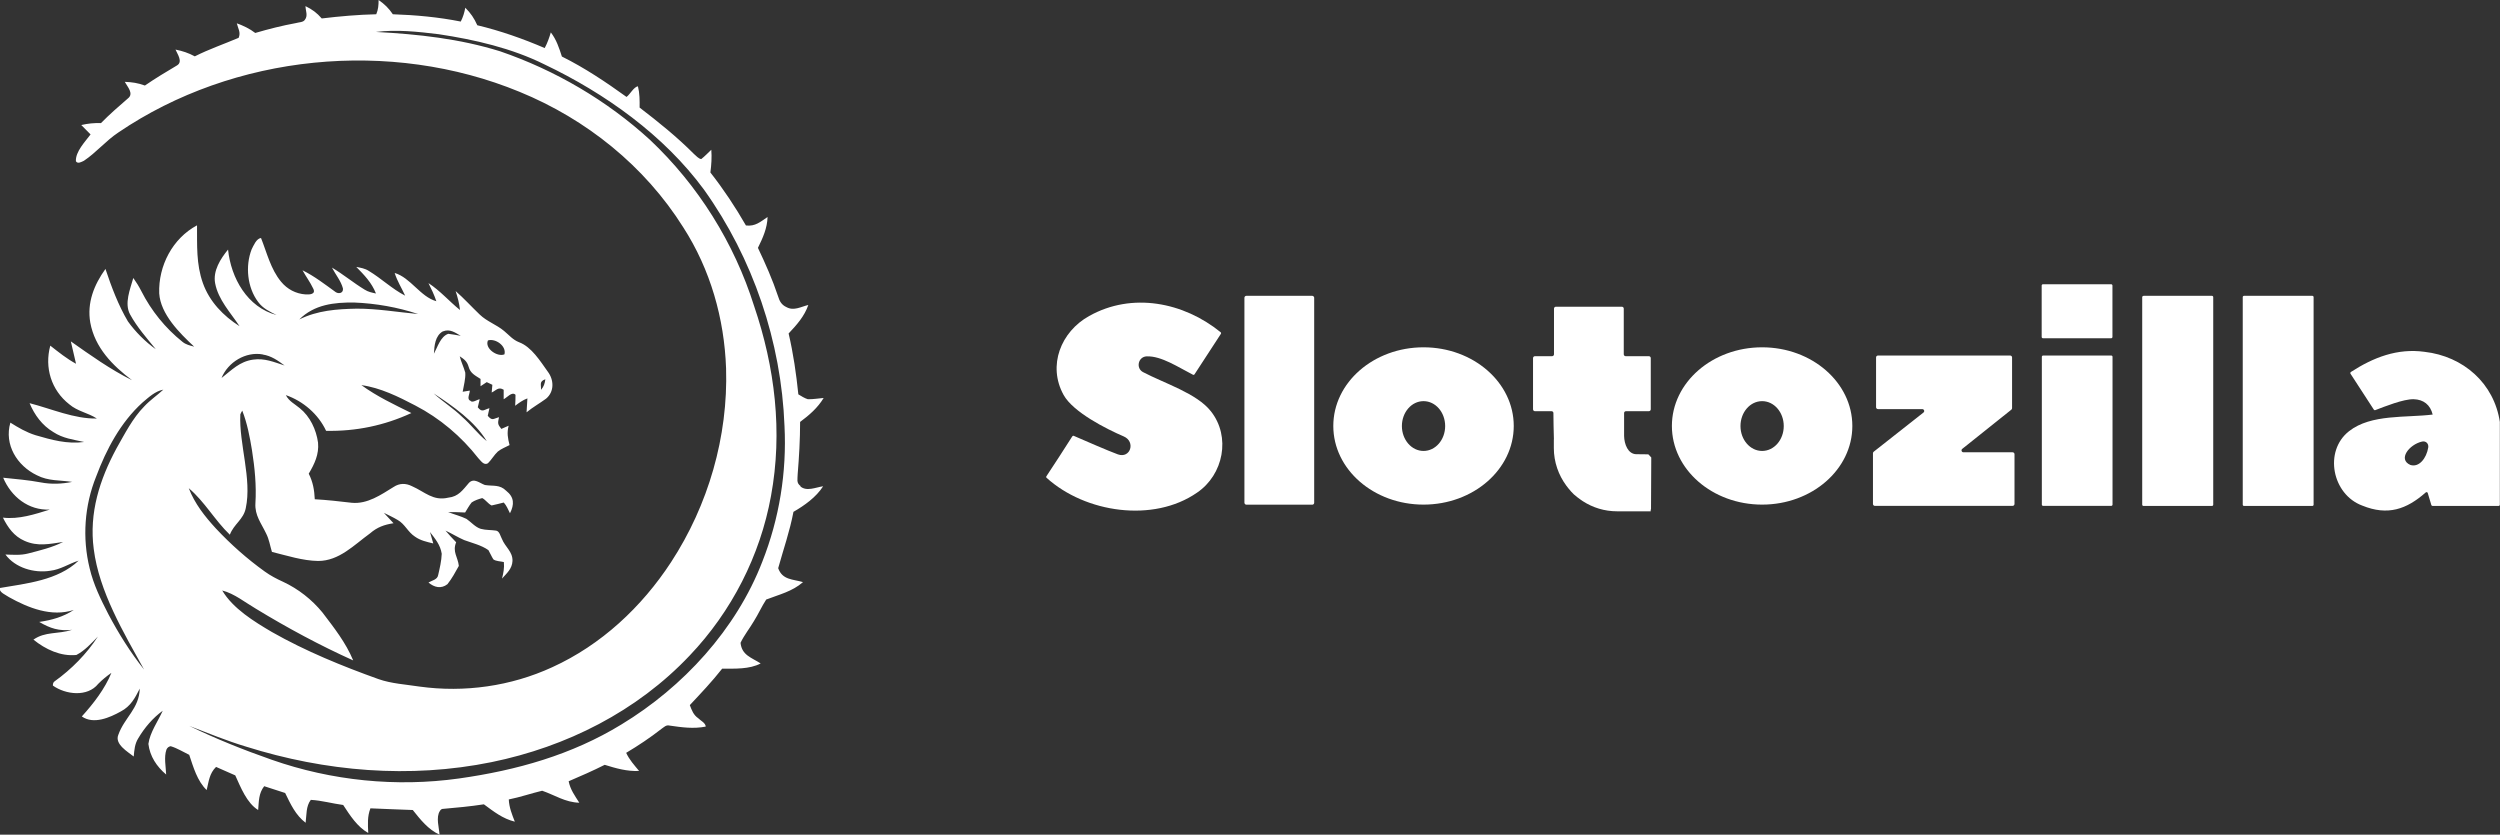
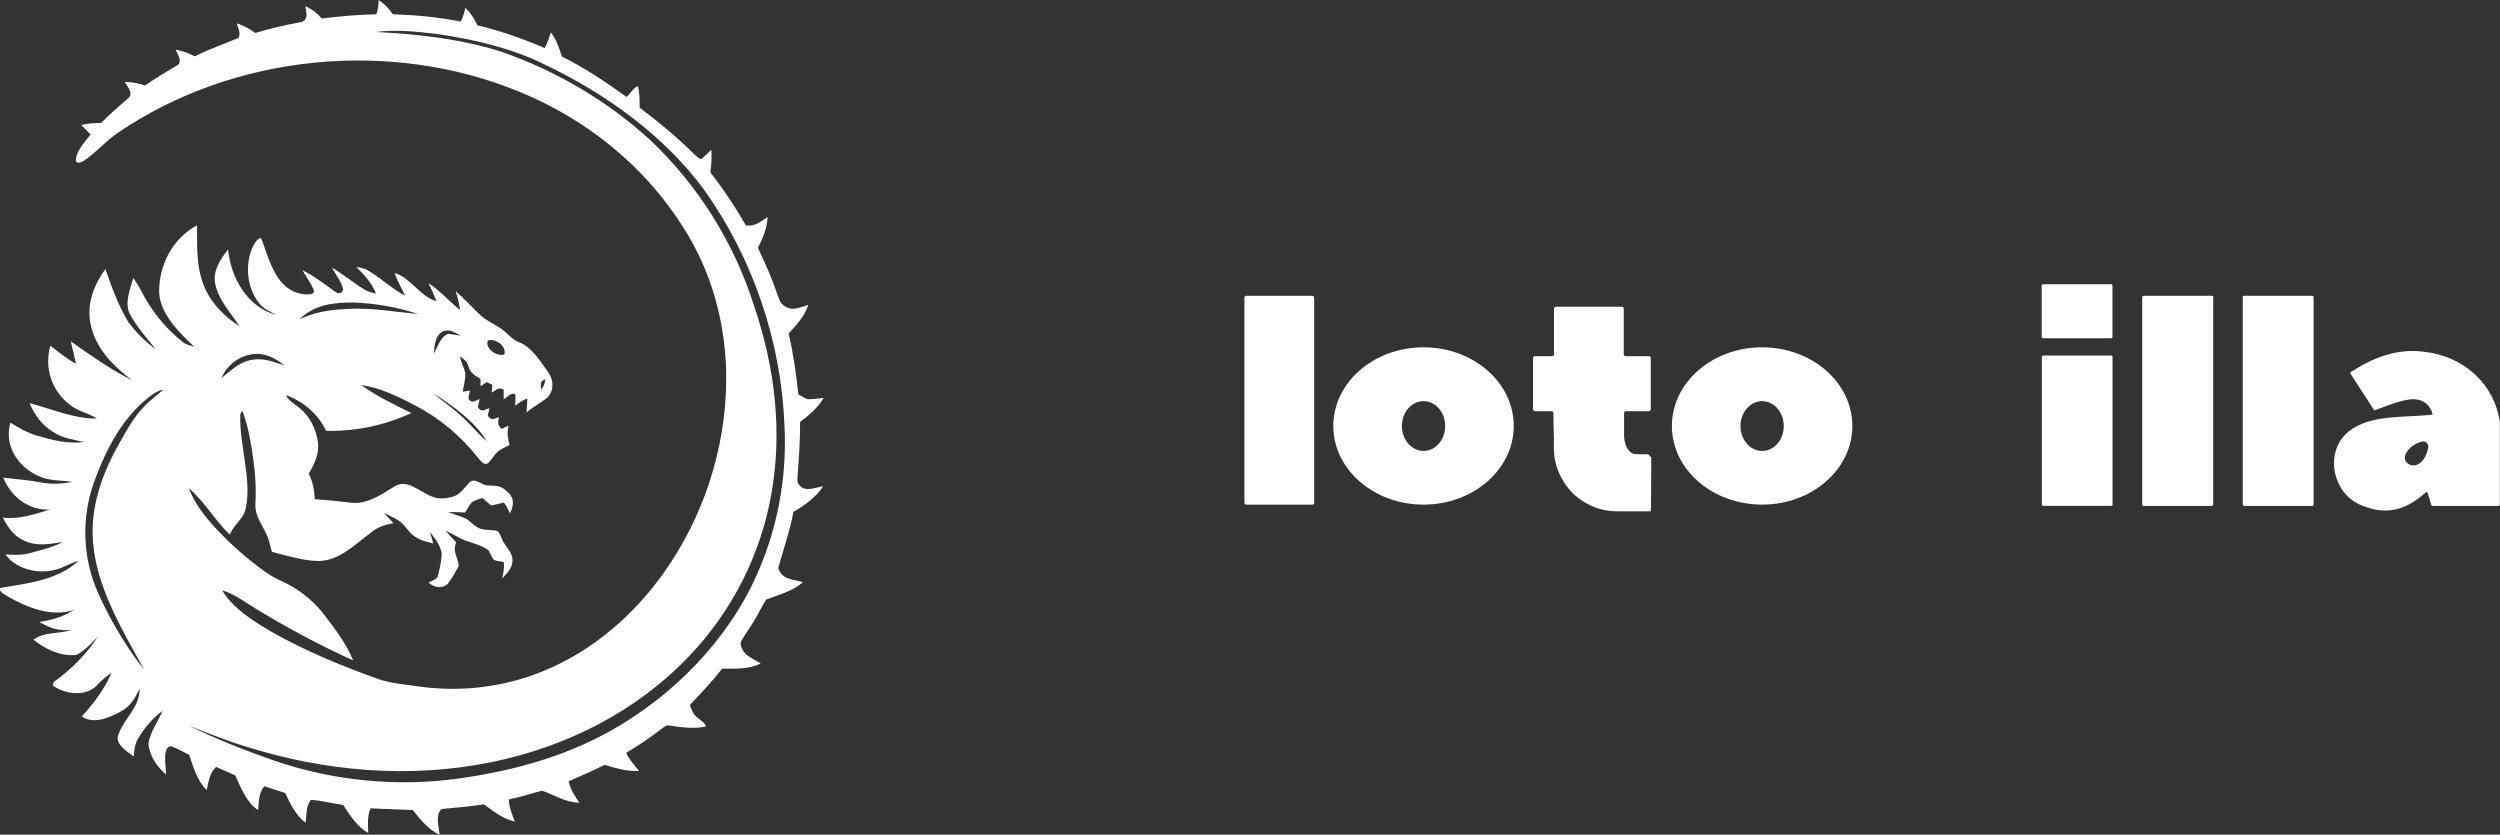
<svg xmlns="http://www.w3.org/2000/svg" id="_Слой_1" data-name="Слой 1" viewBox="0 0 298.15 99.54">
  <rect x="0" y="0" width="298.15" height="99.54" fill="#333333" stroke="none" />
  <defs>
    <style>
      .cls-1 {
        fill: #fff;
      }
    </style>
  </defs>
-   <path class="cls-1" d="M95.48,57.97c-.54-.38-.35-.85-.35-1.42.17-2.07.29-4.15.29-6.23,1.09-.81,2.1-1.68,2.81-2.86-.63.05-1.26.17-1.89.15-.4-.12-.77-.37-1.13-.58-.25-2.44-.6-4.87-1.16-7.26.97-1.03,1.88-2.04,2.35-3.4-.88.21-1.73.74-2.6.26-.59-.27-.83-.7-1.01-1.3-.66-1.98-1.5-3.88-2.4-5.77.58-1.18,1.11-2.34,1.15-3.68-.87.58-1.46,1.14-2.58,1.01-1.27-2.21-2.67-4.32-4.24-6.32.12-.91.18-1.79.11-2.71-.39.37-.78.78-1.2,1.11-.34-.04-.61-.4-.87-.61-2.01-2.02-4.22-3.8-6.48-5.53.01-.86.01-1.7-.2-2.54-.5.08-.93.95-1.36,1.27-2.47-1.78-4.98-3.46-7.71-4.82-.33-1.02-.65-2.01-1.32-2.88-.19.65-.41,1.27-.73,1.87-2.61-1.12-5.28-2.06-8.04-2.72-.37-.83-.78-1.44-1.43-2.09-.11.59-.27,1.12-.54,1.65-2.67-.53-5.37-.78-8.1-.87-.49-.72-.98-1.2-1.7-1.7,0,.61-.04,1.14-.28,1.7-2.18.05-4.34.24-6.5.5-.58-.67-1.14-1.08-1.94-1.47.02.6.32,1.14-.08,1.64-.19.3-.73.28-1.05.38-1.64.3-3.26.71-4.86,1.18-.68-.52-1.4-.86-2.2-1.15.15.63.5,1.08.22,1.73-1.74.74-3.53,1.35-5.23,2.21-.75-.41-1.47-.64-2.3-.81.22.53.91,1.46.18,1.89-1.3.77-2.58,1.54-3.83,2.4-.81-.3-1.54-.41-2.4-.44.31.58,1.12,1.41.37,1.98-1.1.95-2.19,1.9-3.21,2.94-.82-.03-1.56.05-2.35.23.37.37.74.74,1.11,1.12-.65.87-1.81,2.05-1.75,3.2.22.36.68.07.96-.06,1.47-.98,2.62-2.39,4.1-3.37,13.8-9.37,32.45-11.2,47.85-4.85,7.98,3.27,14.93,8.85,19.53,16.17,3.23,5.02,4.89,10.86,5.1,16.81.25,8.13-2.12,16.31-6.56,23.11-3.5,5.36-8.34,9.88-14.19,12.54-4.92,2.26-10.45,3.04-15.81,2.3-1.62-.25-3.36-.35-4.89-.89-4.33-1.55-8.71-3.34-12.72-5.62-2.12-1.25-4.64-2.79-5.92-4.95,1.45.37,2.75,1.44,4.04,2.19,3.73,2.27,7.59,4.35,11.58,6.15-.89-2.14-2.28-3.89-3.67-5.72-1.26-1.54-2.88-2.81-4.68-3.65-.77-.35-1.52-.74-2.21-1.24-2.1-1.51-4.04-3.23-5.81-5.12-1.33-1.45-2.52-2.95-3.24-4.81,1.91,1.62,3.09,3.81,4.9,5.55.49-1.29,1.63-1.81,1.9-3.17.75-3.5-.82-7.64-.65-11.19.07-.15.14-.3.23-.44.59,1.5.9,3.14,1.16,4.72.33,2.1.54,4.21.41,6.33-.09,1.45.7,2.38,1.28,3.61.36.7.46,1.45.69,2.19,1.79.44,3.65,1.05,5.51,1.08,2.51,0,4.28-1.91,6.19-3.29.85-.74,1.7-1.04,2.8-1.21-.39-.41-.77-.82-1.15-1.24.56.28,1.13.54,1.66.86.85.48,1.2,1.43,2.05,1.98.66.47,1.4.62,2.18.81-.13-.45-.26-.9-.39-1.36.63.82,1.24,1.54,1.4,2.59-.03.86-.24,1.73-.43,2.56-.09.53-.75.63-1.15.87.68.58,1.51.79,2.26.2.53-.66.95-1.44,1.36-2.18-.11-1.07-.79-1.66-.32-2.82-.43-.45-.87-.91-1.27-1.39.76.35,1.47.8,2.23,1.13.93.34,2.07.61,2.89,1.2.21.36.37.76.59,1.1.33.24.86.22,1.25.32.07.69-.05,1.31-.22,1.97.58-.65,1.2-1.16,1.25-2.1.03-1.13-.87-1.65-1.26-2.63-.19-.34-.27-.9-.69-.99-.6-.09-1.25-.05-1.83-.21-.66-.2-1.14-.8-1.71-1.19-.69-.34-1.46-.52-2.18-.81.68,0,1.35.01,2.02.05.25-.4.48-.83.78-1.2.37-.25.83-.4,1.26-.52.42.21.69.68,1.12.88.49-.09.96-.24,1.45-.35.34.37.51.83.74,1.28.53-1.04.52-1.92-.45-2.68-.78-.78-1.56-.53-2.54-.69-.63-.22-1.29-.88-1.9-.26-.74.85-1.24,1.64-2.47,1.77-1.82.43-2.8-.7-4.33-1.37-.74-.37-1.48-.37-2.18.09-1.51.93-3.13,2.07-5,1.89-1.47-.17-2.93-.34-4.41-.42-.05-1.1-.22-2.07-.72-3.05.69-1.16,1.24-2.3,1.11-3.7-.21-1.54-.95-3.13-2.19-4.12-.61-.51-1.27-.81-1.65-1.55,2.06.71,3.88,2.28,4.8,4.26,3.56.07,6.94-.63,10.17-2.12-2.06-1.02-4.09-1.97-5.96-3.33,2.25.3,4.44,1.39,6.43,2.43,2.93,1.52,5.49,3.69,7.52,6.29.3.3.65.89,1.14.6.43-.42.74-.99,1.18-1.4.41-.33.94-.53,1.4-.77-.21-.83-.33-1.46-.11-2.31-.29.13-.58.25-.87.38-.46-.57-.43-.66-.28-1.4-.69.19-.79.48-1.34-.16.06-.31.13-.61.2-.91-.66.17-.86.57-1.39-.11.07-.32.15-.64.23-.96-.3.04-.89.49-1.11.18-.47-.17-.07-.83-.07-1.21-.28.05-.57.09-.85.14.12-.74.36-1.53.31-2.28-.18-.66-.5-1.28-.66-1.95.53.35.87.6,1.06,1.25.21.79.79,1.04,1.42,1.45,0,.29,0,.58,0,.87.24-.16.49-.32.74-.49.22.11.45.22.67.32-.03.31-.05.62-.08.92.55-.26.79-.72,1.43-.33.01.37.01.75,0,1.13.41-.2.98-.95,1.41-.53,0,.44-.01.87-.04,1.31.46-.35.91-.68,1.46-.88-.03.55-.07,1.11-.1,1.66.74-.61,1.57-1.07,2.33-1.63.99-.83.95-2.23.2-3.22-.9-1.25-1.94-2.96-3.43-3.51-.74-.29-1.19-.85-1.78-1.34-.92-.77-2.04-1.12-2.92-1.97-.96-.92-1.86-1.91-2.86-2.79.24.74.44,1.48.52,2.26-1.29-1.04-2.35-2.29-3.76-3.21.35.7.69,1.41.94,2.16-1.9-.52-3.07-2.81-4.97-3.37.3.97.83,1.79,1.25,2.71-1.58-.82-2.82-2.04-4.33-2.95-.46-.3-.97-.38-1.5-.48.95.96,1.85,1.89,2.35,3.17-.47-.1-.93-.19-1.35-.46-1.35-.82-2.54-1.82-3.9-2.63.42.81,1.08,1.6,1.31,2.48.08.56-.49.7-.87.44-1.29-.93-2.52-1.89-3.95-2.6.4.73.91,1.41,1.27,2.17.37.7-.42.74-.9.71-1.17-.08-2.19-.62-2.93-1.52-1.24-1.5-1.69-3.46-2.39-5.21-.56.07-.89.91-1.12,1.36-.77,1.99-.52,4.55.78,6.27.57.78,1.36,1.14,2.2,1.56-3.49-.92-5.44-4.41-5.79-7.81-.9,1.1-1.82,2.54-1.54,4.02.37,1.97,1.84,3.5,2.91,5.12-1.94-1.23-3.59-2.94-4.37-5.14-.81-2.28-.68-4.53-.7-6.89-2.92,1.56-4.62,4.83-4.51,8.11.16,2.49,2.44,4.75,4.17,6.36-.51-.14-.99-.24-1.4-.58-2.04-1.63-3.72-3.71-4.9-6.04-.28-.55-.6-1.07-.96-1.57-.37,1.33-1.1,3.04-.38,4.35.81,1.49,1.99,2.83,3.06,4.14-1.24-.87-2.44-2.08-3.32-3.31-1.15-1.94-1.97-4.13-2.68-6.26-1.36,1.9-2.22,4.03-1.81,6.4.55,2.99,2.65,5.12,4.98,6.87-2.6-1.29-5-3.01-7.3-4.63.21.89.42,1.78.62,2.67-1.11-.6-2.07-1.38-3.07-2.16-.71,2.62.12,5.31,2.26,6.99.99.85,2.23,1.01,3.29,1.7-2.68.06-5.44-1.17-8.02-1.83.6,1.42,1.5,2.65,2.84,3.45,1.14.75,2.37.89,3.67,1.18-2.03.27-3.88-.25-5.8-.81-1.09-.34-2.05-.9-3-1.5-.76,2.63.8,5.14,3.15,6.27,1.39.72,2.73.57,4.22.8-1.25.25-2.49.3-3.74.06-1.49-.28-2.99-.4-4.49-.56.96,2.27,3.02,3.92,5.57,3.8-1.81.56-3.69,1.19-5.6.96.6,1.19,1.32,2.22,2.58,2.77,1.57.7,2.99.37,4.6.13-1.28.66-2.76,1.01-4.15,1.37-.91.24-1.8.16-2.73.13,1.17,1.59,3.42,2.24,5.32,1.94,1.28-.15,2.2-.83,3.41-1.21-2.48,2.36-6.22,2.72-9.44,3.27,0,.55.74.8,1.13,1.08,2.31,1.29,5.08,2.4,7.73,1.53-1.27.84-2.63,1.21-4.12,1.43,1.32.77,2.35,1.11,3.92.94-1.72.55-3.17.17-4.61,1.17,1.43,1.16,3.25,2.02,5.12,1.83.98-.5,1.81-1.41,2.57-2.2-1.35,2.08-3.15,3.9-5.16,5.34-.15.1-.22.27-.21.51,1.52,1.08,4.12,1.4,5.41-.21.48-.49,1.01-.92,1.57-1.31-.78,1.91-2.14,3.67-3.53,5.2,1.39.99,3.34.14,4.66-.6,1.16-.61,1.69-1.6,2.25-2.72-.07,2.4-1.83,3.45-2.56,5.52-.45,1.11,1.12,2.01,1.84,2.58.07-.77.12-1.5.54-2.17.75-1.27,1.73-2.42,2.92-3.29-.56,1.25-1.53,2.59-1.71,3.96.18,1.48.99,2.7,2.12,3.65-.04-.94-.28-2.07.03-2.97.1-.23.27-.37.51-.41.77.23,1.48.68,2.21,1.03.49,1.45.95,3.12,2.08,4.2.25-1.03.32-1.98,1.12-2.76.76.34,1.53.67,2.29,1.01.64,1.4,1.37,3.3,2.73,4.13.09-1.04.05-1.98.72-2.84.83.27,1.67.53,2.5.81.64,1.32,1.25,2.65,2.44,3.55.12-.9.03-1.98.62-2.73,1.29.07,2.57.44,3.86.61.8,1.22,1.68,2.61,2.99,3.34-.05-1.02-.12-1.97.26-2.94,1.68.06,3.36.15,5.05.2.9,1.13,1.84,2.33,3.19,2.94-.05-.84-.45-2.07.04-2.82.1-.18.24-.27.41-.26,1.62-.14,3.23-.29,4.84-.54,1.17.86,2.25,1.72,3.69,2.07-.34-.87-.68-1.7-.72-2.65,1.35-.27,2.65-.72,3.98-1.04,1.49.51,2.76,1.39,4.43,1.43-.53-.83-1.08-1.58-1.27-2.56,1.45-.62,2.89-1.25,4.3-1.96,1.35.42,2.67.8,4.1.73-.57-.69-1.16-1.33-1.54-2.16,1.46-.87,2.87-1.81,4.21-2.86.32-.21.55-.5.97-.39,1.46.21,2.84.41,4.31.12-.03-.45-.61-.7-.9-1-.57-.39-.76-.94-1-1.56,1.33-1.42,2.66-2.82,3.86-4.35,1.48,0,3.25.09,4.59-.62-1.08-.7-2.25-.97-2.4-2.46.43-.91,1.08-1.71,1.59-2.58.53-.84.93-1.75,1.47-2.58,1.54-.6,3.1-.95,4.39-2.08-1.23-.36-2.45-.24-2.96-1.66.62-2.24,1.39-4.43,1.82-6.72,1.32-.76,2.71-1.75,3.54-3.05-.86.12-1.99.67-2.73,0ZM65.04,45.23c-.07.51-.18.88-.52,1.26.03-.65-.24-.99.52-1.26ZM58.19,40.6c.89-.28,2.24.66,1.97,1.66-.83.35-2.39-.69-1.97-1.66ZM52.83,39.52c.83-.33,1.43.14,2.12.53-.49-.08-.99-.19-1.49-.24-.93.32-1.28,1.59-1.71,2.37.05-.95.14-2.15,1.08-2.67ZM58.05,52.61c-1.07-.86-1.88-1.98-2.92-2.88-1.06-1.04-2.32-1.82-3.41-2.81,2.3,1.51,4.88,3.31,6.33,5.69ZM42.25,36.08c2.55.1,5.18.56,7.61,1.37-2.41-.22-4.9-.65-7.32-.64-2.38.05-4.69.21-6.85,1.29,1.8-1.79,4.15-2.05,6.57-2.02ZM31.33,42.28c1.03.16,1.8.71,2.61,1.31-1.27-.41-2.39-.9-3.76-.7-1.62.23-2.54,1.24-3.76,2.19.76-1.88,2.88-3.18,4.92-2.81ZM17.2,48.47c-1.38,1.4-2.32,3.27-3.3,4.99-2.02,3.74-3.29,7.72-2.72,12.02.64,5.07,3.56,9.95,6,14.37-1.63-2.05-3.03-4.29-4.26-6.61-.91-1.77-1.77-3.52-2.23-5.47-.89-3.61-.62-7.47.77-10.92,1.22-3.26,2.92-6.47,5.53-8.84.74-.62,1.51-1.36,2.49-1.54-.75.69-1.58,1.25-2.28,2ZM90.92,66.97c-3.12,8.09-9.45,14.97-16.81,19.43-5.93,3.63-12.51,5.47-19.36,6.44-7.49,1.05-15.2.27-22.34-2.23-3.34-1.17-6.66-2.49-9.84-4.04,2.25.86,4.46,1.78,6.77,2.47,9.47,2.98,19.53,3.84,29.29,1.85,8.93-1.83,17.33-6.05,23.63-12.72,4.99-5.24,8.4-11.9,9.69-19.02,1.41-7.64.47-15.36-2.02-22.67-2.37-7.52-6.68-14.39-12.41-19.8-5.14-4.7-11.29-8.3-17.87-10.56-4.86-1.51-9.76-2.04-14.82-2.31,2.46-.31,5.03-.03,7.49.27,4.31.65,8.71,1.66,12.63,3.61,7.22,3.44,14.24,8.44,19.01,14.93,5.85,8.18,9.22,18.14,9.6,28.19.28,5.5-.62,11.04-2.64,16.16Z" />
+   <path class="cls-1" d="M95.48,57.97c-.54-.38-.35-.85-.35-1.42.17-2.07.29-4.15.29-6.23,1.09-.81,2.1-1.68,2.81-2.86-.63.05-1.26.17-1.89.15-.4-.12-.77-.37-1.13-.58-.25-2.44-.6-4.87-1.16-7.26.97-1.03,1.88-2.04,2.35-3.4-.88.21-1.73.74-2.6.26-.59-.27-.83-.7-1.01-1.3-.66-1.98-1.5-3.88-2.4-5.77.58-1.18,1.11-2.34,1.15-3.68-.87.58-1.46,1.14-2.58,1.01-1.27-2.21-2.67-4.32-4.24-6.32.12-.91.18-1.79.11-2.71-.39.37-.78.78-1.2,1.11-.34-.04-.61-.4-.87-.61-2.01-2.02-4.22-3.8-6.48-5.53.01-.86.01-1.7-.2-2.54-.5.08-.93.95-1.36,1.27-2.47-1.78-4.98-3.46-7.71-4.82-.33-1.02-.65-2.01-1.32-2.88-.19.65-.41,1.27-.73,1.87-2.61-1.12-5.28-2.06-8.04-2.72-.37-.83-.78-1.44-1.43-2.09-.11.59-.27,1.12-.54,1.65-2.67-.53-5.37-.78-8.1-.87-.49-.72-.98-1.2-1.7-1.7,0,.61-.04,1.14-.28,1.7-2.18.05-4.34.24-6.5.5-.58-.67-1.14-1.08-1.94-1.47.02.6.32,1.14-.08,1.64-.19.3-.73.28-1.05.38-1.64.3-3.26.71-4.86,1.18-.68-.52-1.4-.86-2.2-1.15.15.63.5,1.08.22,1.73-1.74.74-3.53,1.35-5.23,2.21-.75-.41-1.47-.64-2.3-.81.22.53.91,1.46.18,1.89-1.3.77-2.58,1.54-3.83,2.4-.81-.3-1.54-.41-2.4-.44.31.58,1.12,1.41.37,1.98-1.1.95-2.19,1.9-3.21,2.94-.82-.03-1.56.05-2.35.23.37.37.74.74,1.11,1.12-.65.87-1.81,2.05-1.75,3.2.22.36.68.07.96-.06,1.47-.98,2.62-2.39,4.1-3.37,13.8-9.37,32.45-11.2,47.85-4.85,7.98,3.27,14.93,8.85,19.53,16.17,3.23,5.02,4.89,10.86,5.1,16.81.25,8.13-2.12,16.31-6.56,23.11-3.5,5.36-8.34,9.88-14.19,12.54-4.92,2.26-10.45,3.04-15.81,2.3-1.62-.25-3.36-.35-4.89-.89-4.33-1.55-8.71-3.34-12.72-5.62-2.12-1.25-4.64-2.79-5.92-4.95,1.45.37,2.75,1.44,4.04,2.19,3.73,2.27,7.59,4.35,11.58,6.15-.89-2.14-2.28-3.89-3.67-5.72-1.26-1.54-2.88-2.81-4.68-3.65-.77-.35-1.52-.74-2.21-1.24-2.1-1.51-4.04-3.23-5.81-5.12-1.33-1.45-2.52-2.95-3.24-4.81,1.91,1.62,3.09,3.81,4.9,5.55.49-1.29,1.63-1.81,1.9-3.17.75-3.5-.82-7.64-.65-11.19.07-.15.14-.3.23-.44.59,1.5.9,3.14,1.16,4.72.33,2.1.54,4.21.41,6.33-.09,1.45.7,2.38,1.28,3.61.36.7.46,1.45.69,2.19,1.79.44,3.65,1.05,5.51,1.08,2.51,0,4.28-1.91,6.19-3.29.85-.74,1.7-1.04,2.8-1.21-.39-.41-.77-.82-1.15-1.24.56.28,1.13.54,1.66.86.85.48,1.2,1.43,2.05,1.98.66.47,1.4.62,2.18.81-.13-.45-.26-.9-.39-1.36.63.82,1.24,1.54,1.4,2.59-.03.86-.24,1.73-.43,2.56-.09.53-.75.63-1.15.87.68.58,1.51.79,2.26.2.53-.66.95-1.44,1.36-2.18-.11-1.07-.79-1.66-.32-2.82-.43-.45-.87-.91-1.27-1.39.76.35,1.47.8,2.23,1.13.93.34,2.07.61,2.89,1.2.21.36.37.76.59,1.1.33.24.86.22,1.25.32.07.69-.05,1.31-.22,1.97.58-.65,1.2-1.16,1.25-2.1.03-1.13-.87-1.65-1.26-2.63-.19-.34-.27-.9-.69-.99-.6-.09-1.25-.05-1.83-.21-.66-.2-1.14-.8-1.71-1.19-.69-.34-1.46-.52-2.18-.81.68,0,1.35.01,2.02.05.25-.4.48-.83.78-1.2.37-.25.83-.4,1.26-.52.42.21.69.68,1.12.88.49-.09.96-.24,1.45-.35.34.37.51.83.74,1.28.53-1.04.52-1.92-.45-2.68-.78-.78-1.56-.53-2.54-.69-.63-.22-1.29-.88-1.9-.26-.74.85-1.24,1.64-2.47,1.77-1.82.43-2.8-.7-4.33-1.37-.74-.37-1.48-.37-2.18.09-1.51.93-3.13,2.07-5,1.89-1.47-.17-2.93-.34-4.41-.42-.05-1.1-.22-2.07-.72-3.05.69-1.16,1.24-2.3,1.11-3.7-.21-1.54-.95-3.13-2.19-4.12-.61-.51-1.27-.81-1.65-1.55,2.06.71,3.88,2.28,4.8,4.26,3.56.07,6.94-.63,10.17-2.12-2.06-1.02-4.09-1.97-5.96-3.33,2.25.3,4.44,1.39,6.43,2.43,2.93,1.52,5.49,3.69,7.52,6.29.3.3.65.89,1.14.6.43-.42.74-.99,1.18-1.4.41-.33.94-.53,1.4-.77-.21-.83-.33-1.46-.11-2.31-.29.13-.58.25-.87.38-.46-.57-.43-.66-.28-1.4-.69.19-.79.48-1.34-.16.06-.31.13-.61.2-.91-.66.17-.86.57-1.39-.11.07-.32.15-.64.23-.96-.3.04-.89.49-1.11.18-.47-.17-.07-.83-.07-1.21-.28.05-.57.09-.85.14.12-.74.36-1.53.31-2.28-.18-.66-.5-1.28-.66-1.95.53.35.87.6,1.06,1.25.21.79.79,1.04,1.42,1.45,0,.29,0,.58,0,.87.24-.16.49-.32.74-.49.22.11.45.22.67.32-.03.31-.05.62-.08.92.55-.26.79-.72,1.43-.33.01.37.01.75,0,1.13.41-.2.98-.95,1.41-.53,0,.44-.01.87-.04,1.31.46-.35.91-.68,1.46-.88-.03.55-.07,1.11-.1,1.66.74-.61,1.57-1.07,2.33-1.63.99-.83.95-2.23.2-3.22-.9-1.25-1.94-2.96-3.43-3.51-.74-.29-1.19-.85-1.78-1.34-.92-.77-2.04-1.12-2.92-1.97-.96-.92-1.86-1.91-2.86-2.79.24.74.44,1.48.52,2.26-1.29-1.04-2.35-2.29-3.76-3.21.35.7.69,1.41.94,2.16-1.9-.52-3.07-2.81-4.97-3.37.3.97.83,1.79,1.25,2.71-1.58-.82-2.82-2.04-4.33-2.95-.46-.3-.97-.38-1.5-.48.95.96,1.85,1.89,2.35,3.17-.47-.1-.93-.19-1.35-.46-1.35-.82-2.54-1.82-3.9-2.63.42.81,1.08,1.6,1.31,2.48.08.56-.49.7-.87.44-1.29-.93-2.52-1.89-3.95-2.6.4.73.91,1.41,1.27,2.17.37.7-.42.74-.9.71-1.17-.08-2.19-.62-2.93-1.52-1.24-1.5-1.69-3.46-2.39-5.21-.56.07-.89.91-1.12,1.36-.77,1.99-.52,4.55.78,6.27.57.78,1.36,1.14,2.2,1.56-3.49-.92-5.44-4.41-5.79-7.81-.9,1.1-1.82,2.54-1.54,4.02.37,1.97,1.84,3.5,2.91,5.12-1.94-1.23-3.59-2.94-4.37-5.14-.81-2.28-.68-4.53-.7-6.89-2.92,1.56-4.62,4.83-4.51,8.11.16,2.49,2.44,4.75,4.17,6.36-.51-.14-.99-.24-1.4-.58-2.04-1.63-3.72-3.71-4.9-6.04-.28-.55-.6-1.07-.96-1.57-.37,1.33-1.1,3.04-.38,4.35.81,1.49,1.99,2.83,3.06,4.14-1.24-.87-2.44-2.08-3.32-3.31-1.15-1.94-1.97-4.13-2.68-6.26-1.36,1.9-2.22,4.03-1.81,6.4.55,2.99,2.65,5.12,4.98,6.87-2.6-1.29-5-3.01-7.3-4.63.21.89.42,1.78.62,2.67-1.11-.6-2.07-1.38-3.07-2.16-.71,2.62.12,5.31,2.26,6.99.99.85,2.23,1.01,3.29,1.7-2.68.06-5.44-1.17-8.02-1.83.6,1.42,1.5,2.65,2.84,3.45,1.14.75,2.37.89,3.67,1.18-2.03.27-3.88-.25-5.8-.81-1.09-.34-2.05-.9-3-1.5-.76,2.63.8,5.14,3.15,6.27,1.39.72,2.73.57,4.22.8-1.25.25-2.49.3-3.74.06-1.49-.28-2.99-.4-4.49-.56.96,2.27,3.02,3.92,5.57,3.8-1.81.56-3.69,1.19-5.6.96.6,1.19,1.32,2.22,2.58,2.77,1.57.7,2.99.37,4.6.13-1.28.66-2.76,1.01-4.15,1.37-.91.24-1.8.16-2.73.13,1.17,1.59,3.42,2.24,5.32,1.94,1.28-.15,2.2-.83,3.41-1.21-2.48,2.36-6.22,2.72-9.44,3.27,0,.55.74.8,1.13,1.08,2.31,1.29,5.08,2.4,7.73,1.53-1.27.84-2.63,1.21-4.12,1.43,1.32.77,2.35,1.11,3.92.94-1.72.55-3.17.17-4.61,1.17,1.43,1.16,3.25,2.02,5.12,1.83.98-.5,1.81-1.41,2.57-2.2-1.35,2.08-3.15,3.9-5.16,5.34-.15.1-.22.27-.21.51,1.52,1.08,4.12,1.4,5.41-.21.48-.49,1.01-.92,1.57-1.31-.78,1.91-2.14,3.67-3.53,5.2,1.39.99,3.34.14,4.66-.6,1.16-.61,1.69-1.6,2.25-2.72-.07,2.4-1.83,3.45-2.56,5.52-.45,1.11,1.12,2.01,1.84,2.58.07-.77.12-1.5.54-2.17.75-1.27,1.73-2.42,2.92-3.29-.56,1.25-1.53,2.59-1.71,3.96.18,1.48.99,2.7,2.12,3.65-.04-.94-.28-2.07.03-2.97.1-.23.27-.37.51-.41.77.23,1.48.68,2.21,1.03.49,1.45.95,3.12,2.08,4.2.25-1.03.32-1.98,1.12-2.76.76.34,1.53.67,2.29,1.01.64,1.4,1.37,3.3,2.73,4.13.09-1.04.05-1.98.72-2.84.83.27,1.67.53,2.5.81.64,1.32,1.25,2.65,2.44,3.55.12-.9.03-1.98.62-2.73,1.29.07,2.57.44,3.86.61.8,1.22,1.68,2.61,2.99,3.34-.05-1.02-.12-1.97.26-2.94,1.68.06,3.36.15,5.05.2.9,1.13,1.84,2.33,3.19,2.94-.05-.84-.45-2.07.04-2.82.1-.18.24-.27.41-.26,1.62-.14,3.23-.29,4.84-.54,1.17.86,2.25,1.72,3.69,2.07-.34-.87-.68-1.7-.72-2.65,1.35-.27,2.65-.72,3.98-1.04,1.49.51,2.76,1.39,4.43,1.43-.53-.83-1.08-1.58-1.27-2.56,1.45-.62,2.89-1.25,4.3-1.96,1.35.42,2.67.8,4.1.73-.57-.69-1.16-1.33-1.54-2.16,1.46-.87,2.87-1.81,4.21-2.86.32-.21.55-.5.97-.39,1.46.21,2.84.41,4.31.12-.03-.45-.61-.7-.9-1-.57-.39-.76-.94-1-1.56,1.33-1.42,2.66-2.82,3.86-4.35,1.48,0,3.25.09,4.59-.62-1.08-.7-2.25-.97-2.4-2.46.43-.91,1.08-1.71,1.59-2.58.53-.84.93-1.75,1.47-2.58,1.54-.6,3.1-.95,4.39-2.08-1.23-.36-2.45-.24-2.96-1.66.62-2.24,1.39-4.43,1.82-6.72,1.32-.76,2.71-1.75,3.54-3.05-.86.12-1.99.67-2.73,0ZM65.04,45.23c-.07.51-.18.88-.52,1.26.03-.65-.24-.99.52-1.26ZM58.19,40.6c.89-.28,2.24.66,1.97,1.66-.83.35-2.39-.69-1.97-1.66ZM52.83,39.52c.83-.33,1.43.14,2.12.53-.49-.08-.99-.19-1.49-.24-.93.32-1.28,1.59-1.71,2.37.05-.95.14-2.15,1.08-2.67ZM58.05,52.61c-1.07-.86-1.88-1.98-2.92-2.88-1.06-1.04-2.32-1.82-3.41-2.81,2.3,1.51,4.88,3.31,6.33,5.69ZM42.25,36.08c2.55.1,5.18.56,7.61,1.37-2.41-.22-4.9-.65-7.32-.64-2.38.05-4.69.21-6.85,1.29,1.8-1.79,4.15-2.05,6.57-2.02ZM31.33,42.28c1.03.16,1.8.71,2.61,1.31-1.27-.41-2.39-.9-3.76-.7-1.62.23-2.54,1.24-3.76,2.19.76-1.88,2.88-3.18,4.92-2.81ZM17.2,48.47c-1.38,1.4-2.32,3.27-3.3,4.99-2.02,3.74-3.29,7.72-2.72,12.02.64,5.07,3.56,9.95,6,14.37-1.63-2.05-3.03-4.29-4.26-6.61-.91-1.77-1.77-3.52-2.23-5.47-.89-3.61-.62-7.47.77-10.92,1.22-3.26,2.92-6.47,5.53-8.84.74-.62,1.51-1.36,2.49-1.54-.75.69-1.58,1.25-2.28,2M90.92,66.97c-3.12,8.09-9.45,14.97-16.81,19.43-5.93,3.63-12.51,5.47-19.36,6.44-7.49,1.05-15.2.27-22.34-2.23-3.34-1.17-6.66-2.49-9.84-4.04,2.25.86,4.46,1.78,6.77,2.47,9.47,2.98,19.53,3.84,29.29,1.85,8.93-1.83,17.33-6.05,23.63-12.72,4.99-5.24,8.4-11.9,9.69-19.02,1.41-7.64.47-15.36-2.02-22.67-2.37-7.52-6.68-14.39-12.41-19.8-5.14-4.7-11.29-8.3-17.87-10.56-4.86-1.51-9.76-2.04-14.82-2.31,2.46-.31,5.03-.03,7.49.27,4.31.65,8.71,1.66,12.63,3.61,7.22,3.44,14.24,8.44,19.01,14.93,5.85,8.18,9.22,18.14,9.6,28.19.28,5.5-.62,11.04-2.64,16.16Z" />
  <g>
    <path class="cls-1" d="M255.63,35.28c2.72,0,5.44,0,8.17,0,.08,0,.15.07.15.15v24.76c0,.08-.07.15-.15.15-2.72,0-5.44,0-8.17,0-.08,0-.15-.07-.15-.15,0-8.25,0-16.5,0-24.75,0-.08.07-.15.15-.15Z" />
    <path class="cls-1" d="M267.63,35.28h8.14c.08,0,.15.07.15.15v24.76c0,.08-.07.15-.15.15h-8.15c-.08,0-.15-.07-.15-.15,0-8.25,0-16.5,0-24.76,0-.08.07-.15.15-.15Z" />
-     <path class="cls-1" d="M145.6,39.82c-1.04,1.61-2.09,3.22-3.14,4.82-.04.06-.12.09-.19.05-1.72-.87-3.76-2.26-5.52-2.19-1.01.04-1.32,1.41-.43,1.88,2.59,1.36,6.41,2.53,8.09,4.67,2.4,3.03,1.51,7.57-1.66,9.71-5.21,3.61-13.32,2.4-17.93-1.77-.06-.05-.07-.14-.02-.2,1.04-1.58,2.07-3.15,3.08-4.75.04-.06.11-.09.18-.06,1.13.49,4.2,1.83,5.26,2.21,1.49.53,2.15-1.51.7-2.14-2.15-.92-6.04-2.91-7.17-4.94-1.95-3.51-.32-7.56,3.04-9.42,5.11-2.87,11.26-1.66,15.68,1.93.06.05.07.14.03.2Z" />
    <g>
      <path class="cls-1" d="M243.65,33.9h8.13c.08,0,.15.07.15.15,0,2.05,0,4.09,0,6.14,0,.08-.07.15-.15.15h-8.14c-.08,0-.15-.07-.15-.15,0-2.05,0-4.09,0-6.14,0-.08.07-.15.15-.15Z" />
      <path class="cls-1" d="M243.65,42.4c2.71,0,5.43,0,8.14,0,.08,0,.15.07.15.15,0,5.88,0,11.76,0,17.63,0,.08-.07.15-.15.15-2.71,0-5.42,0-8.13,0-.08,0-.15-.07-.15-.15,0-5.87,0-11.75,0-17.63,0-.08.07-.15.15-.15Z" />
    </g>
    <path class="cls-1" d="M298.14,50.37c-.68-4.67-4.37-7.88-8.98-8.41-3.26-.45-6.11.67-8.79,2.4-.07.05-.09.14-.05.21.93,1.43,1.85,2.85,2.78,4.28.04.06.11.09.18.06,1.12-.43,3.37-1.33,4.57-1.3,1.17.03,1.99.66,2.27,1.83-3.17.4-7.34-.08-9.97,1.98-3.05,2.39-2.01,7.56,1.58,8.88,3.03,1.23,5.27.45,7.56-1.57.08-.07.21-.04.24.06.14.48.29.95.43,1.44.02.06.08.11.14.11,2.63,0,5.25,0,7.88,0,.08,0,.15-.07.15-.15v-9.79s0-.02,0-.03ZM287.46,55.45c-1.52-.66-.15-2.44,1.4-2.79.46-.1.81.26.73.72-.21,1.27-1.09,2.4-2.13,2.07Z" />
    <rect class="cls-1" x="148.41" y="35.28" width="8.32" height="24.91" rx=".23" ry=".23" />
    <path class="cls-1" d="M185.31,52.4v1.03c0,1.68.56,3.23,1.49,4.49.04.06.09.12.14.18.05.06.09.12.14.18.19.24.4.47.63.69.26.23.52.43.78.61.08.05.15.11.23.16.02.01.04.02.06.04,1.18.76,2.57,1.2,4.08,1.2h4v-.17s.04-.06.04-.1c.02-2.05.03-4.09.03-6.15l-.34-.37c-.36-.03-.67,0-1.46-.02-.98-.03-1.42-1.19-1.44-2.18-.01-.85,0-2.2,0-2.73,0-.13.1-.22.23-.22h2.72c.13,0,.23-.1.23-.23v-6.1c0-.13-.1-.23-.23-.23h-2.76c-.13,0-.23-.1-.23-.23v-5.44c0-.13-.1-.23-.23-.23h-7.86c-.13,0-.23.1-.23.23v5.44c0,.13-.1.23-.23.23h-2.04c-.13,0-.23.1-.23.23v6.1c0,.13.1.23.23.23h1.97c.13,0,.23.09.23.22,0,.61.03,2.31.06,3.15Z" />
    <path class="cls-1" d="M169.77,41.42c-5.94,0-10.76,4.2-10.76,9.38s4.82,9.38,10.76,9.38,10.76-4.2,10.76-9.38-4.82-9.38-10.76-9.38ZM169.77,53.78c-1.42,0-2.58-1.33-2.58-2.97s1.15-2.97,2.58-2.97,2.58,1.33,2.58,2.97-1.15,2.97-2.58,2.97Z" />
    <path class="cls-1" d="M210.15,41.42c-5.94,0-10.76,4.2-10.76,9.38s4.82,9.38,10.76,9.38,10.76-4.2,10.76-9.38-4.82-9.38-10.76-9.38ZM210.15,53.78c-1.42,0-2.58-1.33-2.58-2.97s1.15-2.97,2.58-2.97,2.58,1.33,2.58,2.97-1.15,2.97-2.58,2.97Z" />
-     <path class="cls-1" d="M234.02,53.53l5.85-4.67c.05-.04.09-.11.09-.18v-6.05c0-.13-.1-.23-.23-.23h-15.76c-.13,0-.23.1-.23.23v5.93c0,.13.1.23.23.23h5.28c.22,0,.32.28.14.41l-5.93,4.67c-.06.04-.09.11-.09.18v6.05c0,.13.1.23.23.23h16.42c.13,0,.23-.1.23-.23v-5.93c0-.13-.1-.23-.23-.23h-5.86c-.22,0-.31-.28-.14-.41Z" />
  </g>
</svg>